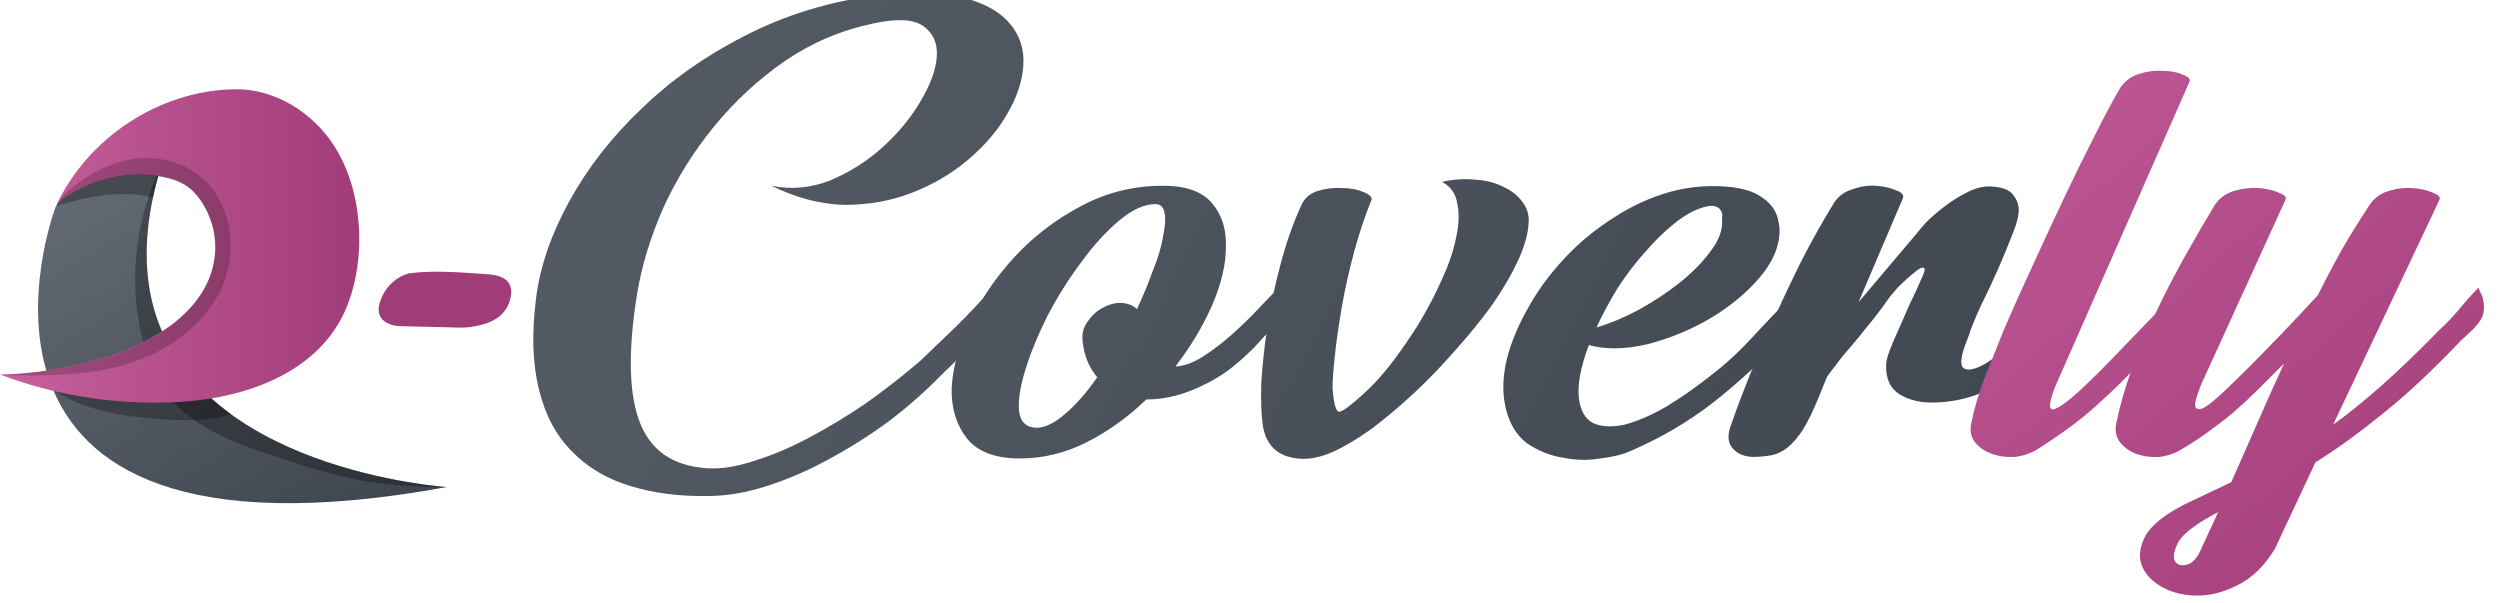
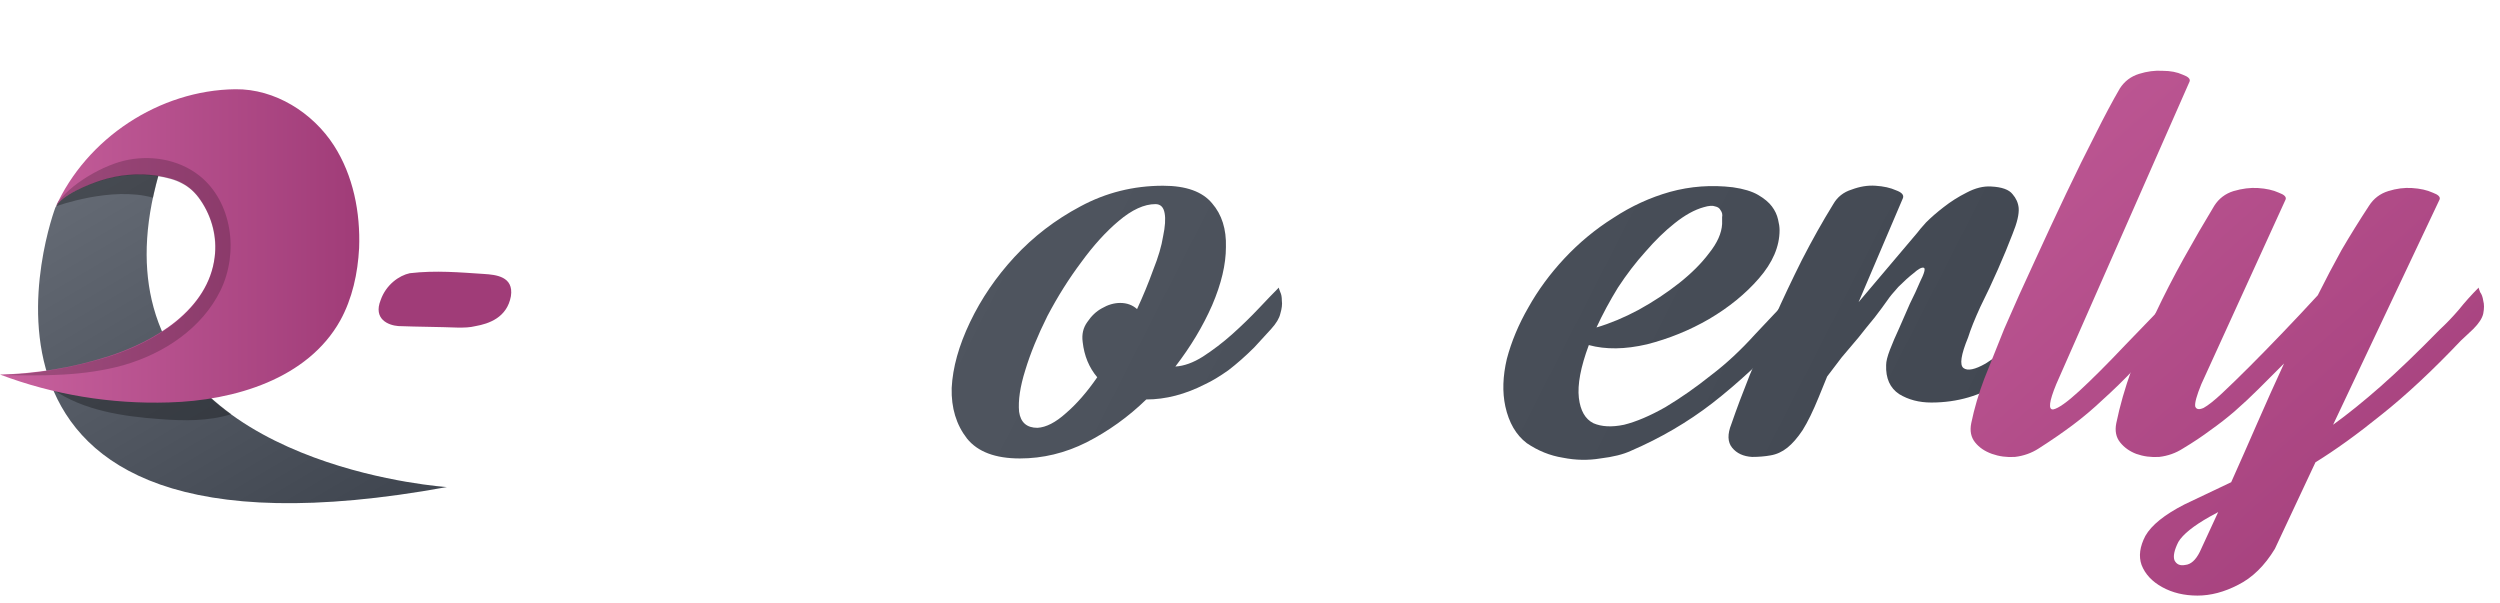
<svg xmlns="http://www.w3.org/2000/svg" width="170" height="41" viewBox="0 0 170 41" fill="none">
  <g filter="url(#filter0_i_0_407)">
-     <path d="M64.565 25.945C63.489 27.056 62.291 28.116 60.971 29.123C59.651 30.095 58.279 30.963 56.856 31.727C55.466 32.492 54.06 33.099 52.636 33.551C51.247 34.002 49.927 34.228 48.677 34.228C46.732 34.263 44.961 34.037 43.363 33.551C41.766 33.065 40.446 32.283 39.404 31.206C38.328 30.13 37.581 28.741 37.164 27.039C36.713 25.303 36.643 23.201 36.956 20.736C37.234 18.583 37.998 16.377 39.248 14.12C40.498 11.863 42.131 9.779 44.145 7.869C46.159 5.924 48.503 4.274 51.177 2.92C53.886 1.531 56.803 0.628 59.929 0.211C62.43 -0.102 64.427 -0.067 65.92 0.315C67.413 0.697 68.49 1.288 69.15 2.086C69.844 2.885 70.157 3.84 70.087 4.951C70.018 6.028 69.653 7.122 68.993 8.233C68.368 9.345 67.483 10.386 66.337 11.359C65.225 12.297 63.958 13.043 62.534 13.599C61.11 14.155 59.582 14.432 57.95 14.432C56.317 14.398 54.65 13.964 52.949 13.13C54.303 13.408 55.64 13.286 56.96 12.765C58.279 12.21 59.46 11.463 60.502 10.525C61.544 9.588 62.395 8.563 63.055 7.452C63.749 6.306 64.131 5.281 64.201 4.378C64.27 3.475 63.975 2.781 63.315 2.295C62.655 1.809 61.527 1.739 59.929 2.086C57.741 2.538 55.727 3.389 53.886 4.639C52.08 5.889 50.465 7.382 49.042 9.119C47.653 10.821 46.506 12.661 45.603 14.641C44.735 16.62 44.145 18.548 43.832 20.423C43.172 24.486 43.259 27.491 44.093 29.435C44.926 31.345 46.559 32.318 48.989 32.353C49.858 32.353 50.847 32.161 51.959 31.779C53.07 31.432 54.251 30.929 55.501 30.269C56.751 29.609 58.019 28.845 59.304 27.977C60.589 27.074 61.839 26.101 63.055 25.059C63.853 24.296 64.687 23.497 65.555 22.663C66.423 21.795 67.257 20.909 68.056 20.006C68.056 20.041 68.09 20.145 68.16 20.319C68.264 20.458 68.334 20.649 68.368 20.892C68.403 21.135 68.368 21.43 68.264 21.778C68.16 22.09 67.934 22.438 67.587 22.82C67.066 23.41 66.545 23.965 66.024 24.486C65.538 25.007 65.052 25.494 64.565 25.945Z" fill="url(#paint0_linear_0_407)" />
    <path d="M69.85 31.675C68.183 31.675 66.985 31.224 66.256 30.321C65.526 29.383 65.179 28.237 65.214 26.883C65.283 25.494 65.7 24 66.464 22.403C67.228 20.805 68.235 19.329 69.485 17.975C70.77 16.586 72.264 15.44 73.965 14.537C75.702 13.599 77.577 13.13 79.591 13.13C81.154 13.13 82.266 13.53 82.925 14.328C83.585 15.092 83.898 16.082 83.863 17.298C83.863 18.478 83.551 19.798 82.925 21.257C82.3 22.681 81.467 24.07 80.425 25.424C81.015 25.389 81.641 25.164 82.3 24.747C82.995 24.296 83.655 23.792 84.28 23.236C84.94 22.646 85.547 22.055 86.103 21.465C86.659 20.875 87.11 20.406 87.458 20.058C87.458 20.093 87.492 20.197 87.562 20.371C87.631 20.51 87.666 20.701 87.666 20.944C87.701 21.187 87.666 21.482 87.562 21.83C87.492 22.142 87.284 22.49 86.937 22.872L85.791 24.122C85.2 24.712 84.61 25.233 84.019 25.685C83.429 26.101 82.908 26.414 82.457 26.622C81.102 27.317 79.765 27.664 78.445 27.664C77.23 28.845 75.876 29.817 74.382 30.581C72.924 31.311 71.413 31.675 69.85 31.675ZM71.048 29.592C71.639 29.557 72.281 29.227 72.976 28.602C73.705 27.977 74.417 27.161 75.112 26.154C74.556 25.494 74.226 24.695 74.122 23.757C74.052 23.236 74.156 22.785 74.434 22.403C74.712 21.986 75.042 21.673 75.424 21.465C75.841 21.222 76.257 21.1 76.674 21.1C77.126 21.1 77.508 21.239 77.82 21.517C78.237 20.614 78.602 19.729 78.914 18.86C79.262 17.992 79.487 17.228 79.591 16.568C79.73 15.908 79.765 15.387 79.696 15.005C79.626 14.589 79.418 14.38 79.071 14.38C78.306 14.38 77.473 14.762 76.57 15.526C75.702 16.256 74.851 17.193 74.017 18.34C73.184 19.451 72.42 20.666 71.725 21.986C71.066 23.306 70.562 24.539 70.215 25.685C69.867 26.796 69.728 27.734 69.798 28.498C69.902 29.227 70.319 29.592 71.048 29.592Z" fill="url(#paint1_linear_0_407)" />
-     <path d="M104.449 15.631C104.414 16.395 104.171 17.263 103.719 18.235C103.268 19.208 102.677 20.215 101.948 21.257C101.219 22.264 100.385 23.288 99.448 24.33C98.545 25.372 97.607 26.345 96.635 27.247C95.662 28.15 94.69 28.966 93.717 29.696C92.745 30.39 91.859 30.911 91.061 31.259C89.949 31.745 88.925 31.832 87.987 31.519C87.084 31.206 86.546 30.512 86.372 29.435C86.268 28.706 86.233 27.751 86.268 26.57C86.337 25.355 86.476 24.07 86.685 22.715C86.893 21.326 87.188 19.92 87.57 18.496C87.952 17.037 88.421 15.7 88.977 14.485C89.185 13.998 89.55 13.668 90.071 13.495C90.626 13.321 91.182 13.252 91.738 13.286C92.293 13.286 92.78 13.373 93.196 13.547C93.613 13.72 93.804 13.894 93.769 14.068C93.318 15.179 92.919 16.377 92.571 17.662C92.224 18.947 91.946 20.197 91.738 21.413C91.529 22.628 91.373 23.722 91.269 24.695C91.165 25.667 91.113 26.379 91.113 26.831C91.182 27.942 91.338 28.498 91.582 28.498C91.825 28.463 92.363 28.064 93.196 27.299C93.787 26.779 94.412 26.101 95.072 25.268C95.732 24.4 96.357 23.497 96.947 22.559C97.537 21.587 98.058 20.597 98.51 19.59C98.996 18.548 99.326 17.593 99.5 16.725C99.708 15.822 99.743 15.04 99.604 14.38C99.5 13.686 99.152 13.182 98.562 12.87C99.291 12.696 100.021 12.644 100.75 12.713C101.479 12.748 102.122 12.904 102.677 13.182C103.233 13.425 103.667 13.755 103.98 14.172C104.327 14.589 104.483 15.075 104.449 15.631Z" fill="url(#paint2_linear_0_407)" />
    <path d="M111.405 31.154C110.884 31.398 110.19 31.571 109.321 31.675C108.488 31.814 107.637 31.797 106.769 31.623C105.901 31.484 105.084 31.154 104.32 30.634C103.591 30.078 103.105 29.244 102.862 28.133C102.653 27.161 102.688 26.084 102.966 24.903C103.278 23.722 103.765 22.559 104.425 21.413C105.084 20.232 105.901 19.121 106.873 18.079C107.88 17.002 108.991 16.082 110.207 15.318C111.422 14.519 112.707 13.929 114.062 13.547C115.451 13.165 116.875 13.061 118.333 13.234C119.063 13.338 119.636 13.512 120.053 13.755C120.469 13.998 120.782 14.259 120.99 14.537C121.199 14.815 121.337 15.11 121.407 15.422C121.476 15.7 121.511 15.943 121.511 16.151C121.511 17.263 121.042 18.357 120.105 19.433C119.202 20.475 118.073 21.396 116.719 22.194C115.399 22.958 113.992 23.531 112.499 23.913C111.006 24.261 109.686 24.278 108.54 23.965C107.984 25.459 107.759 26.657 107.863 27.56C107.967 28.428 108.297 29.001 108.852 29.279C109.408 29.522 110.103 29.557 110.936 29.383C111.77 29.175 112.707 28.776 113.749 28.185C114.791 27.56 115.833 26.831 116.875 25.997C117.882 25.233 118.872 24.313 119.844 23.236C120.851 22.16 121.858 21.1 122.866 20.058C122.866 20.093 122.9 20.197 122.97 20.371C123.074 20.51 123.143 20.701 123.178 20.944C123.213 21.187 123.178 21.482 123.074 21.83C123.004 22.142 122.779 22.49 122.397 22.872C120.452 24.921 118.629 26.605 116.927 27.925C115.26 29.21 113.419 30.286 111.405 31.154ZM116.354 14.589C115.729 14.762 115.069 15.127 114.374 15.683C113.715 16.204 113.055 16.846 112.395 17.61C111.735 18.34 111.11 19.156 110.519 20.058C109.964 20.962 109.478 21.864 109.061 22.767C109.999 22.49 110.954 22.09 111.926 21.569C112.933 21.014 113.853 20.406 114.687 19.746C115.52 19.086 116.198 18.409 116.719 17.714C117.274 17.02 117.569 16.36 117.604 15.735C117.604 15.596 117.604 15.44 117.604 15.266C117.639 15.092 117.604 14.936 117.5 14.797C117.43 14.658 117.309 14.571 117.135 14.537C116.962 14.467 116.701 14.485 116.354 14.589Z" fill="url(#paint3_linear_0_407)" />
    <path d="M126.882 21.048L130.893 16.308C130.963 16.204 131.154 15.978 131.466 15.631C131.814 15.283 132.213 14.936 132.664 14.589C133.151 14.207 133.672 13.877 134.227 13.599C134.818 13.286 135.373 13.148 135.894 13.182C136.623 13.217 137.11 13.391 137.353 13.703C137.596 13.981 137.735 14.293 137.77 14.641C137.804 15.058 137.665 15.648 137.353 16.412C137.075 17.141 136.745 17.94 136.363 18.808C135.981 19.677 135.582 20.527 135.165 21.361C134.783 22.194 134.505 22.889 134.331 23.445C133.845 24.625 133.741 25.32 134.019 25.528C134.297 25.737 134.8 25.633 135.53 25.216C136.259 24.764 137.144 24.087 138.186 23.184C139.263 22.247 140.339 21.205 141.416 20.058C141.416 20.093 141.451 20.197 141.52 20.371C141.624 20.51 141.677 20.701 141.677 20.944C141.711 21.187 141.677 21.482 141.572 21.83C141.503 22.142 141.295 22.49 140.947 22.872C139.523 24.33 138.082 25.528 136.623 26.466C135.2 27.404 133.602 27.872 131.831 27.872C130.997 27.872 130.268 27.681 129.643 27.299C129.018 26.883 128.723 26.223 128.757 25.32C128.757 25.077 128.844 24.73 129.018 24.278C129.192 23.827 129.4 23.34 129.643 22.82C129.886 22.264 130.129 21.708 130.372 21.152C130.65 20.597 130.876 20.111 131.049 19.694C131.362 19.069 131.449 18.739 131.31 18.704C131.171 18.669 130.945 18.791 130.633 19.069C130.32 19.312 129.973 19.624 129.591 20.006C129.244 20.389 129 20.684 128.862 20.892C128.618 21.239 128.323 21.639 127.976 22.09C127.629 22.507 127.264 22.958 126.882 23.445C126.5 23.896 126.118 24.348 125.736 24.799C125.389 25.25 125.059 25.685 124.746 26.101L124.173 27.508C123.791 28.446 123.427 29.192 123.079 29.748C122.732 30.269 122.385 30.668 122.037 30.946C121.69 31.224 121.308 31.398 120.891 31.467C120.509 31.536 120.093 31.571 119.641 31.571C119.051 31.536 118.599 31.328 118.287 30.946C117.974 30.564 117.957 30.026 118.235 29.331C118.582 28.324 118.999 27.213 119.485 25.997C120.006 24.747 120.561 23.462 121.152 22.142C121.742 20.823 122.367 19.503 123.027 18.183C123.722 16.829 124.434 15.561 125.163 14.38C125.441 13.894 125.858 13.564 126.413 13.391C126.969 13.182 127.507 13.095 128.028 13.13C128.584 13.165 129.053 13.269 129.435 13.443C129.817 13.582 129.973 13.755 129.903 13.964L126.882 21.048Z" fill="url(#paint4_linear_0_407)" />
  </g>
  <g filter="url(#filter1_i_0_407)">
    <path d="M140.326 26.622C139.84 27.803 139.771 28.376 140.118 28.341C140.465 28.272 141.056 27.855 141.889 27.091C142.757 26.292 143.799 25.25 145.015 23.965C146.265 22.68 147.515 21.378 148.766 20.058C148.766 20.093 148.8 20.197 148.87 20.371C148.974 20.51 149.043 20.701 149.078 20.944C149.113 21.187 149.078 21.482 148.974 21.83C148.904 22.142 148.679 22.489 148.297 22.872C147.29 23.879 146.404 24.782 145.64 25.58C144.911 26.344 144.199 27.039 143.504 27.664C142.844 28.289 142.167 28.862 141.472 29.383C140.778 29.904 139.997 30.442 139.128 30.998C138.642 31.311 138.104 31.502 137.513 31.571C136.958 31.606 136.437 31.536 135.951 31.363C135.464 31.189 135.082 30.929 134.805 30.581C134.527 30.234 134.44 29.8 134.544 29.279C134.752 28.272 135.048 27.265 135.43 26.258C135.846 25.216 136.298 24.087 136.784 22.872C137.444 21.343 138.139 19.798 138.868 18.235C139.597 16.638 140.309 15.11 141.004 13.651C141.698 12.192 142.358 10.855 142.983 9.64C143.608 8.39 144.164 7.348 144.65 6.514C144.963 6.028 145.397 5.698 145.953 5.524C146.508 5.351 147.046 5.281 147.567 5.316C148.088 5.316 148.54 5.403 148.922 5.577C149.304 5.715 149.46 5.872 149.391 6.045L140.326 26.622Z" fill="url(#paint5_linear_0_407)" />
    <path d="M159.15 29.383C160.157 28.654 161.233 27.786 162.379 26.779C163.56 25.737 164.897 24.452 166.391 22.924C166.842 22.507 167.276 22.055 167.693 21.569C168.11 21.048 168.561 20.545 169.047 20.058C169.047 20.093 169.082 20.197 169.152 20.371C169.256 20.51 169.325 20.701 169.36 20.944C169.429 21.187 169.429 21.482 169.36 21.83C169.29 22.142 169.065 22.489 168.683 22.872L167.849 23.653C165.904 25.702 164.098 27.386 162.432 28.706C160.799 30.026 159.306 31.102 157.951 31.936L155.191 37.822C154.496 38.968 153.662 39.785 152.69 40.271C151.752 40.757 150.832 41 149.929 41C149.026 41 148.227 40.809 147.533 40.427C146.838 40.045 146.369 39.541 146.126 38.916C145.918 38.326 146.005 37.666 146.387 36.937C146.804 36.207 147.689 35.495 149.044 34.801L152.221 33.29C152.812 31.971 153.402 30.633 153.992 29.279C154.583 27.925 155.191 26.57 155.816 25.216C155.191 25.841 154.618 26.414 154.097 26.935C153.576 27.456 153.037 27.959 152.482 28.445C151.961 28.897 151.405 29.331 150.815 29.748C150.259 30.165 149.634 30.581 148.939 30.998C148.453 31.311 147.915 31.502 147.324 31.571C146.769 31.606 146.248 31.536 145.762 31.363C145.31 31.189 144.946 30.929 144.668 30.581C144.39 30.234 144.303 29.8 144.407 29.279C144.65 28.098 144.998 26.883 145.449 25.632C145.935 24.348 146.474 23.08 147.064 21.83C147.654 20.579 148.297 19.329 148.991 18.079C149.686 16.829 150.381 15.63 151.075 14.485C151.388 13.998 151.822 13.668 152.377 13.495C152.968 13.321 153.524 13.252 154.044 13.286C154.6 13.321 155.069 13.425 155.451 13.599C155.833 13.738 155.989 13.894 155.92 14.068L150.19 26.622C149.877 27.386 149.738 27.89 149.773 28.133C149.842 28.341 150.033 28.376 150.346 28.237C150.658 28.064 151.075 27.733 151.596 27.247C152.152 26.726 152.777 26.119 153.471 25.424C154.166 24.73 154.913 23.965 155.711 23.132C156.51 22.299 157.309 21.448 158.108 20.579C158.629 19.538 159.167 18.513 159.723 17.506C160.313 16.499 160.938 15.492 161.598 14.485C161.911 13.998 162.345 13.668 162.9 13.495C163.456 13.321 163.994 13.252 164.515 13.286C165.071 13.321 165.54 13.425 165.922 13.599C166.304 13.738 166.46 13.894 166.391 14.068L159.15 29.383ZM151.336 35.322L150.763 35.634C149.651 36.26 148.939 36.833 148.627 37.353C148.349 37.909 148.262 38.326 148.366 38.604C148.505 38.882 148.748 38.986 149.096 38.916C149.478 38.882 149.808 38.586 150.085 38.031L151.336 35.322Z" fill="url(#paint6_linear_0_407)" />
  </g>
  <path d="M3.764 14.116C3.764 14.116 -5.937 39.76 30.388 33.12C30.388 33.12 12.976 31.988 10.313 20.389C9.732 17.849 9.854 14.85 10.986 11.209L6.488 11.607L4.499 13.075L3.948 13.749L3.825 14.024L3.764 14.116Z" fill="url(#paint7_linear_0_407)" />
-   <path opacity="0.3" d="M30.388 33.12C30.388 33.12 12.975 31.988 10.313 20.389C9.731 17.849 9.854 14.85 10.986 11.209C9.119 15.034 8.66 19.502 9.823 23.572C10.129 24.582 10.527 25.592 11.108 26.479C12.853 29.019 15.974 30.151 18.912 31.1C20.932 31.773 22.951 32.416 25.032 32.752C26.715 33.028 28.735 33.15 30.388 33.12Z" fill="black" />
  <path opacity="0.3" d="M15.729 28.162C14.628 27.367 13.587 26.418 12.73 25.316L3.458 26.051C3.519 26.204 3.58 26.357 3.642 26.51C5.692 27.918 8.354 28.315 10.864 28.499C12.486 28.621 14.169 28.652 15.729 28.162Z" fill="black" />
  <path opacity="0.3" d="M10.405 13.443C10.558 12.739 10.741 12.004 10.986 11.239L6.488 11.637L4.498 13.106L3.948 13.779L3.825 14.024C3.825 14.024 7.559 12.647 10.405 13.443Z" fill="black" />
  <path d="M12.394 12.463C12.853 12.708 13.281 13.075 13.649 13.626C14.414 14.758 14.781 16.136 14.597 17.482C14.169 21.001 10.588 23.235 7.222 24.276C4.896 25.01 2.448 25.408 0 25.469C3.642 26.846 7.559 27.489 11.476 27.366C15.974 27.244 20.932 25.745 23.135 21.797C23.961 20.297 24.329 18.584 24.42 16.87C24.512 14.453 24.023 11.943 22.707 9.893C21.268 7.659 18.698 6.037 16.005 6.068C10.833 6.129 5.876 9.403 3.764 14.116C4.162 13.259 5.998 12.555 6.824 12.28C8.048 11.882 9.364 11.759 10.649 11.943C11.323 12.066 11.904 12.188 12.394 12.463Z" fill="url(#paint8_linear_0_407)" />
  <path opacity="0.2" d="M0 25.5C2.448 25.439 4.866 25.01 7.222 24.306C10.619 23.266 14.169 21.032 14.597 17.513C14.75 16.166 14.414 14.758 13.649 13.657C13.281 13.106 12.883 12.739 12.394 12.494C11.874 12.219 11.323 12.066 10.619 11.974C9.334 11.79 8.018 11.912 6.794 12.31C5.967 12.586 4.131 13.259 3.733 14.146C4.284 12.861 6.671 11.362 8.416 10.933C10.16 10.505 12.118 10.811 13.557 11.943C15.791 13.718 16.25 17.176 14.995 19.747C13.74 22.317 11.17 24.031 8.416 24.827C5.692 25.592 2.877 25.561 0 25.5Z" fill="black" />
  <path d="M34.742 20.141C34.95 18.787 33.7 18.682 32.919 18.63C31.304 18.526 29.637 18.37 27.866 18.578C27.136 18.735 26.251 19.36 25.886 20.401C25.365 21.704 26.407 22.12 27.084 22.173C28.439 22.225 29.793 22.225 31.148 22.277C31.564 22.277 31.929 22.277 32.346 22.173C33.231 22.016 34.481 21.6 34.742 20.141Z" fill="#A03C78" />
  <defs>
    <filter id="filter0_i_0_407" x="36.764" y="0" width="104.925" height="34.231" filterUnits="userSpaceOnUse" color-interpolation-filters="sRGB">
      <feFlood flood-opacity="0" result="BackgroundImageFix" />
      <feBlend mode="normal" in="SourceGraphic" in2="BackgroundImageFix" result="shape" />
      <feColorMatrix in="SourceAlpha" type="matrix" values="0 0 0 0 0 0 0 0 0 0 0 0 0 0 0 0 0 0 127 0" result="hardAlpha" />
      <feOffset dx="-0.5" dy="-0.5" />
      <feComposite in2="hardAlpha" operator="arithmetic" k2="-1" k3="1" />
      <feColorMatrix type="matrix" values="0 0 0 0 0 0 0 0 0 0 0 0 0 0 0 0 0 0 0.25 0" />
      <feBlend mode="normal" in2="shape" result="effect1_innerShadow_0_407" />
    </filter>
    <filter id="filter1_i_0_407" x="134.501" y="5.307" width="34.911" height="35.693" filterUnits="userSpaceOnUse" color-interpolation-filters="sRGB">
      <feFlood flood-opacity="0" result="BackgroundImageFix" />
      <feBlend mode="normal" in="SourceGraphic" in2="BackgroundImageFix" result="shape" />
      <feColorMatrix in="SourceAlpha" type="matrix" values="0 0 0 0 0 0 0 0 0 0 0 0 0 0 0 0 0 0 127 0" result="hardAlpha" />
      <feOffset dx="-0.5" dy="-0.5" />
      <feComposite in2="hardAlpha" operator="arithmetic" k2="-1" k3="1" />
      <feColorMatrix type="matrix" values="0 0 0 0 0 0 0 0 0 0 0 0 0 0 0 0 0 0 0.25 0" />
      <feBlend mode="normal" in2="shape" result="effect1_innerShadow_0_407" />
    </filter>
    <linearGradient id="paint0_linear_0_407" x1="-41.783" y1="-42.228" x2="132.947" y2="46.765" gradientUnits="userSpaceOnUse">
      <stop stop-color="#676D77" />
      <stop offset="1" stop-color="#414751" />
    </linearGradient>
    <linearGradient id="paint1_linear_0_407" x1="-41.783" y1="-42.228" x2="132.947" y2="46.765" gradientUnits="userSpaceOnUse">
      <stop stop-color="#676D77" />
      <stop offset="1" stop-color="#414751" />
    </linearGradient>
    <linearGradient id="paint2_linear_0_407" x1="-41.783" y1="-42.228" x2="132.947" y2="46.765" gradientUnits="userSpaceOnUse">
      <stop stop-color="#676D77" />
      <stop offset="1" stop-color="#414751" />
    </linearGradient>
    <linearGradient id="paint3_linear_0_407" x1="-41.783" y1="-42.228" x2="132.947" y2="46.765" gradientUnits="userSpaceOnUse">
      <stop stop-color="#676D77" />
      <stop offset="1" stop-color="#414751" />
    </linearGradient>
    <linearGradient id="paint4_linear_0_407" x1="-41.783" y1="-42.228" x2="132.947" y2="46.765" gradientUnits="userSpaceOnUse">
      <stop stop-color="#676D77" />
      <stop offset="1" stop-color="#414751" />
    </linearGradient>
    <linearGradient id="paint5_linear_0_407" x1="126.164" y1="-5.871" x2="169.846" y2="43.238" gradientUnits="userSpaceOnUse">
      <stop stop-color="#C8619E" />
      <stop offset="1" stop-color="#A03C78" />
    </linearGradient>
    <linearGradient id="paint6_linear_0_407" x1="126.164" y1="-5.871" x2="169.846" y2="43.238" gradientUnits="userSpaceOnUse">
      <stop stop-color="#C8619E" />
      <stop offset="1" stop-color="#A03C78" />
    </linearGradient>
    <linearGradient id="paint7_linear_0_407" x1="20.891" y1="36.494" x2="5.178" y2="9.878" gradientUnits="userSpaceOnUse">
      <stop stop-color="#414751" />
      <stop offset="1" stop-color="#676D77" />
    </linearGradient>
    <linearGradient id="paint8_linear_0_407" x1="0.01" y1="16.746" x2="24.439" y2="16.746" gradientUnits="userSpaceOnUse">
      <stop stop-color="#C8619E" />
      <stop offset="1" stop-color="#A03C78" />
    </linearGradient>
  </defs>
</svg>